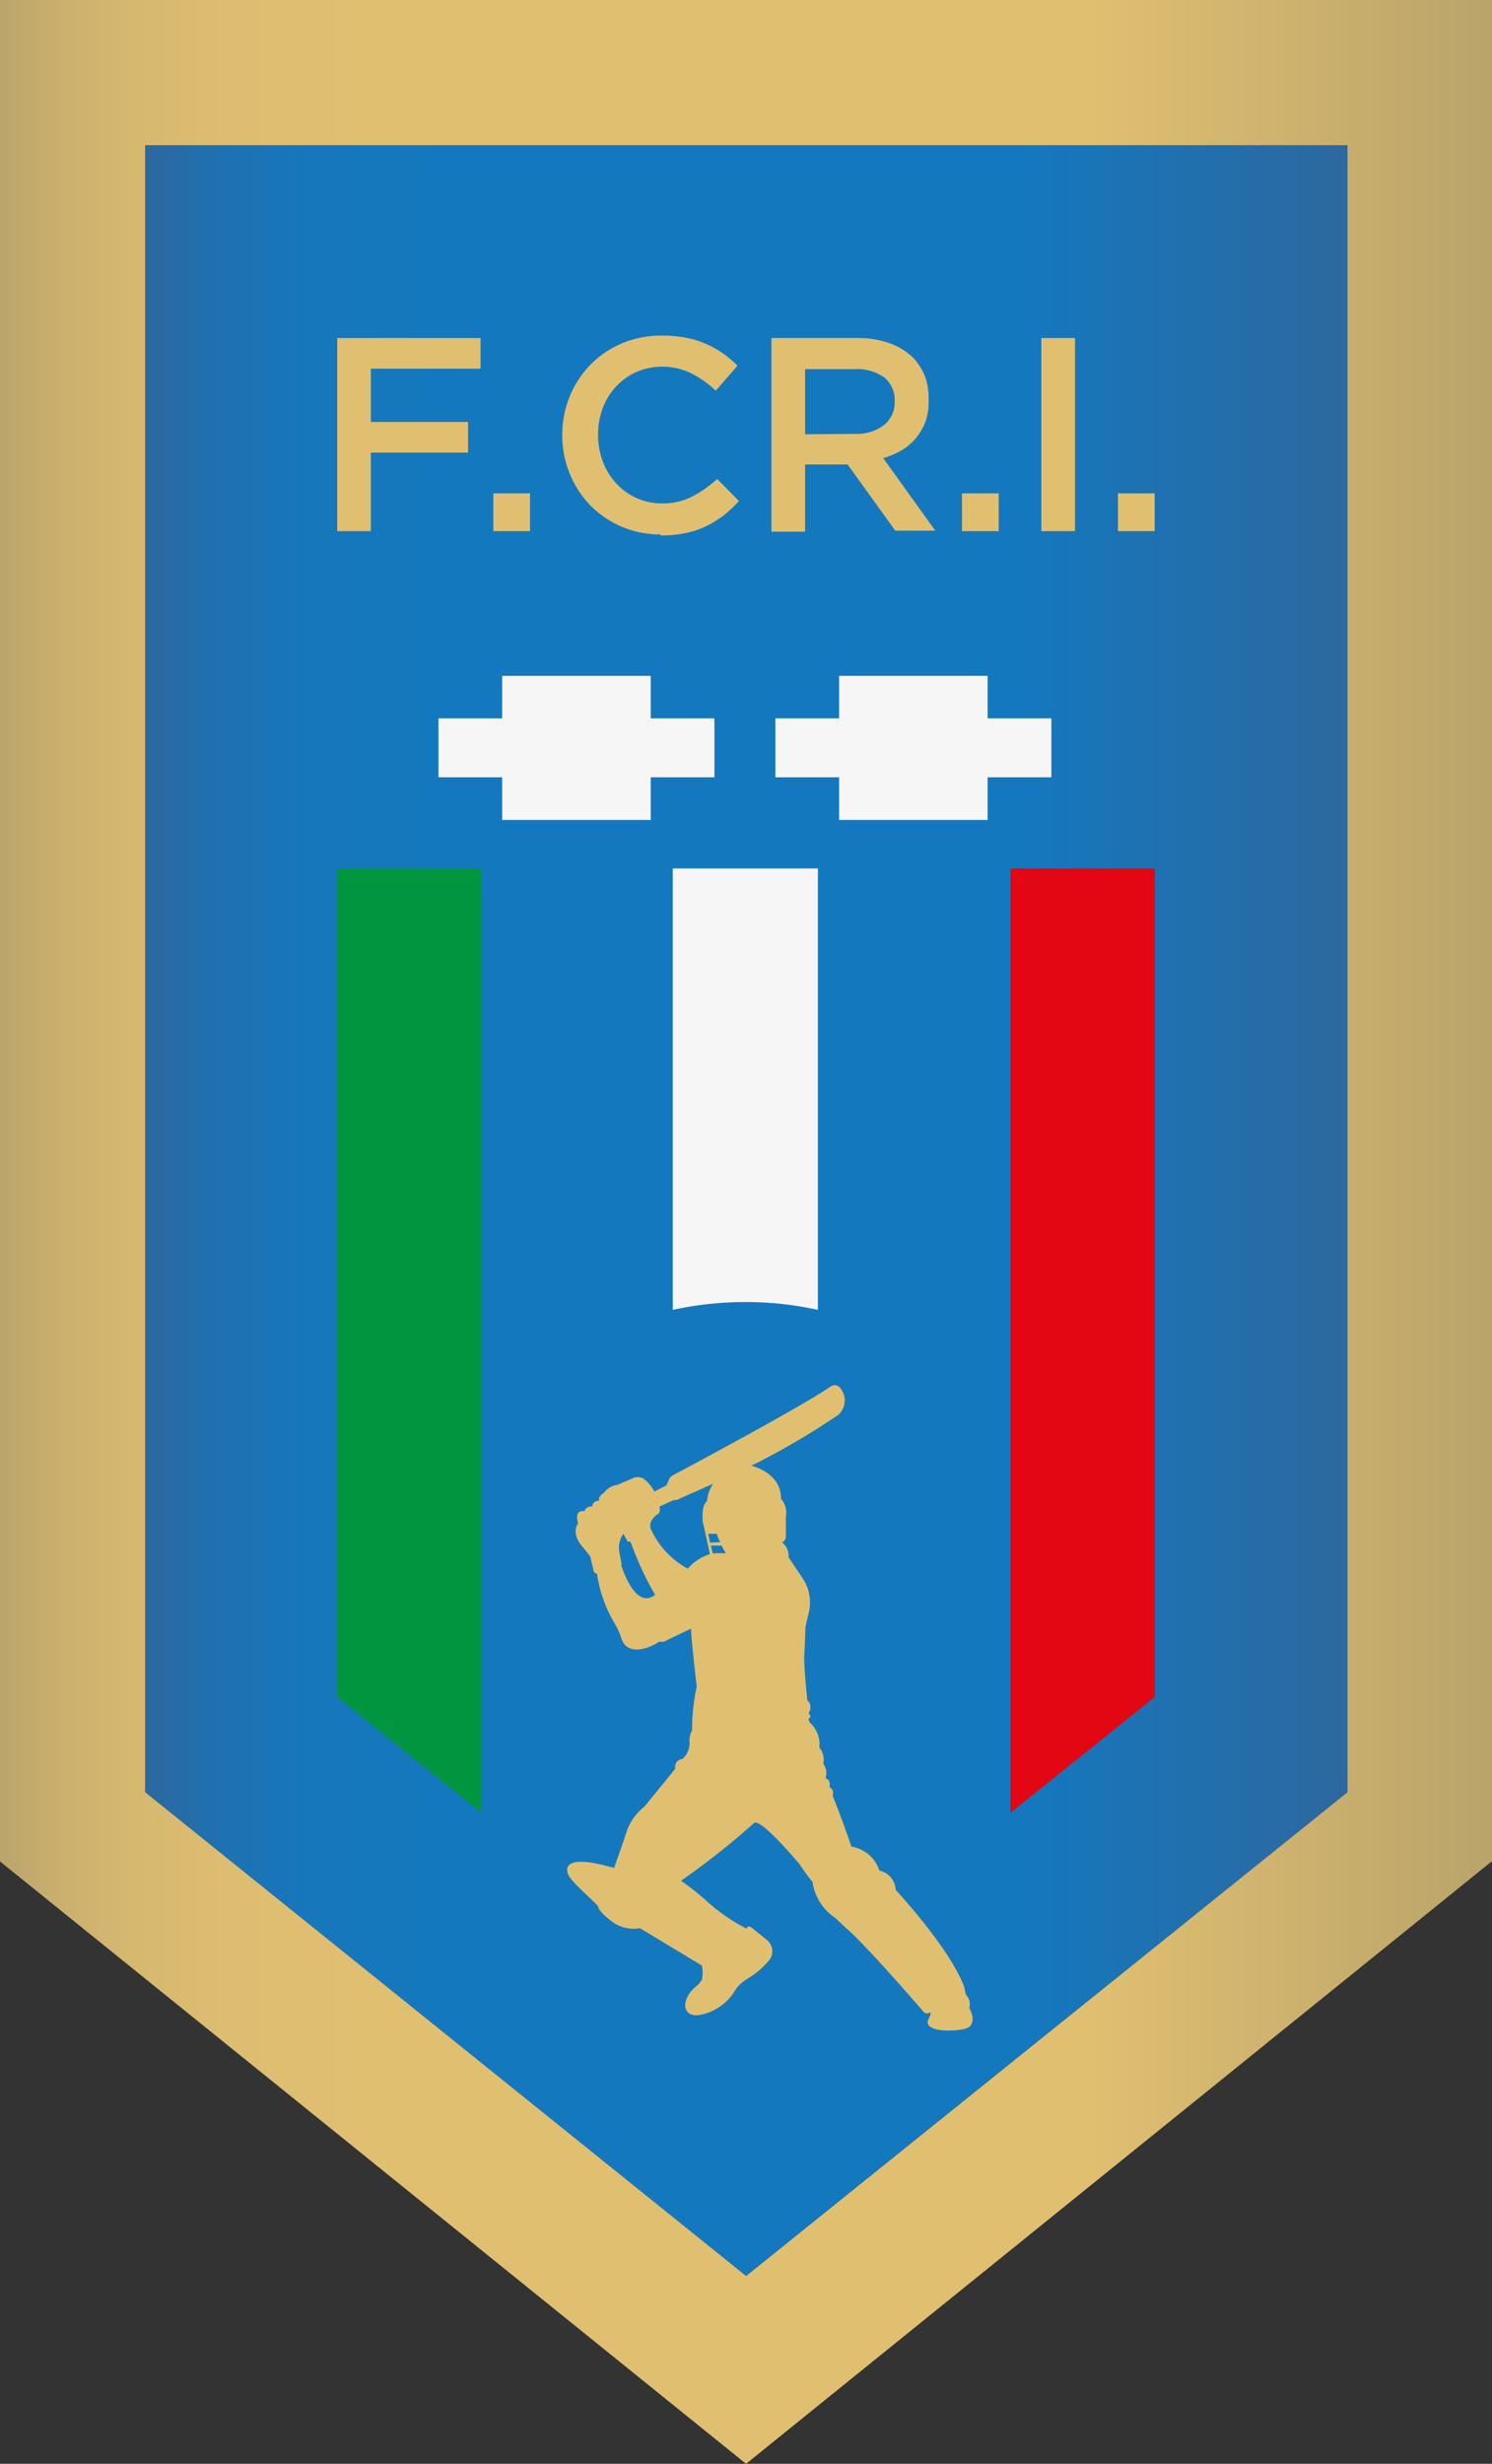
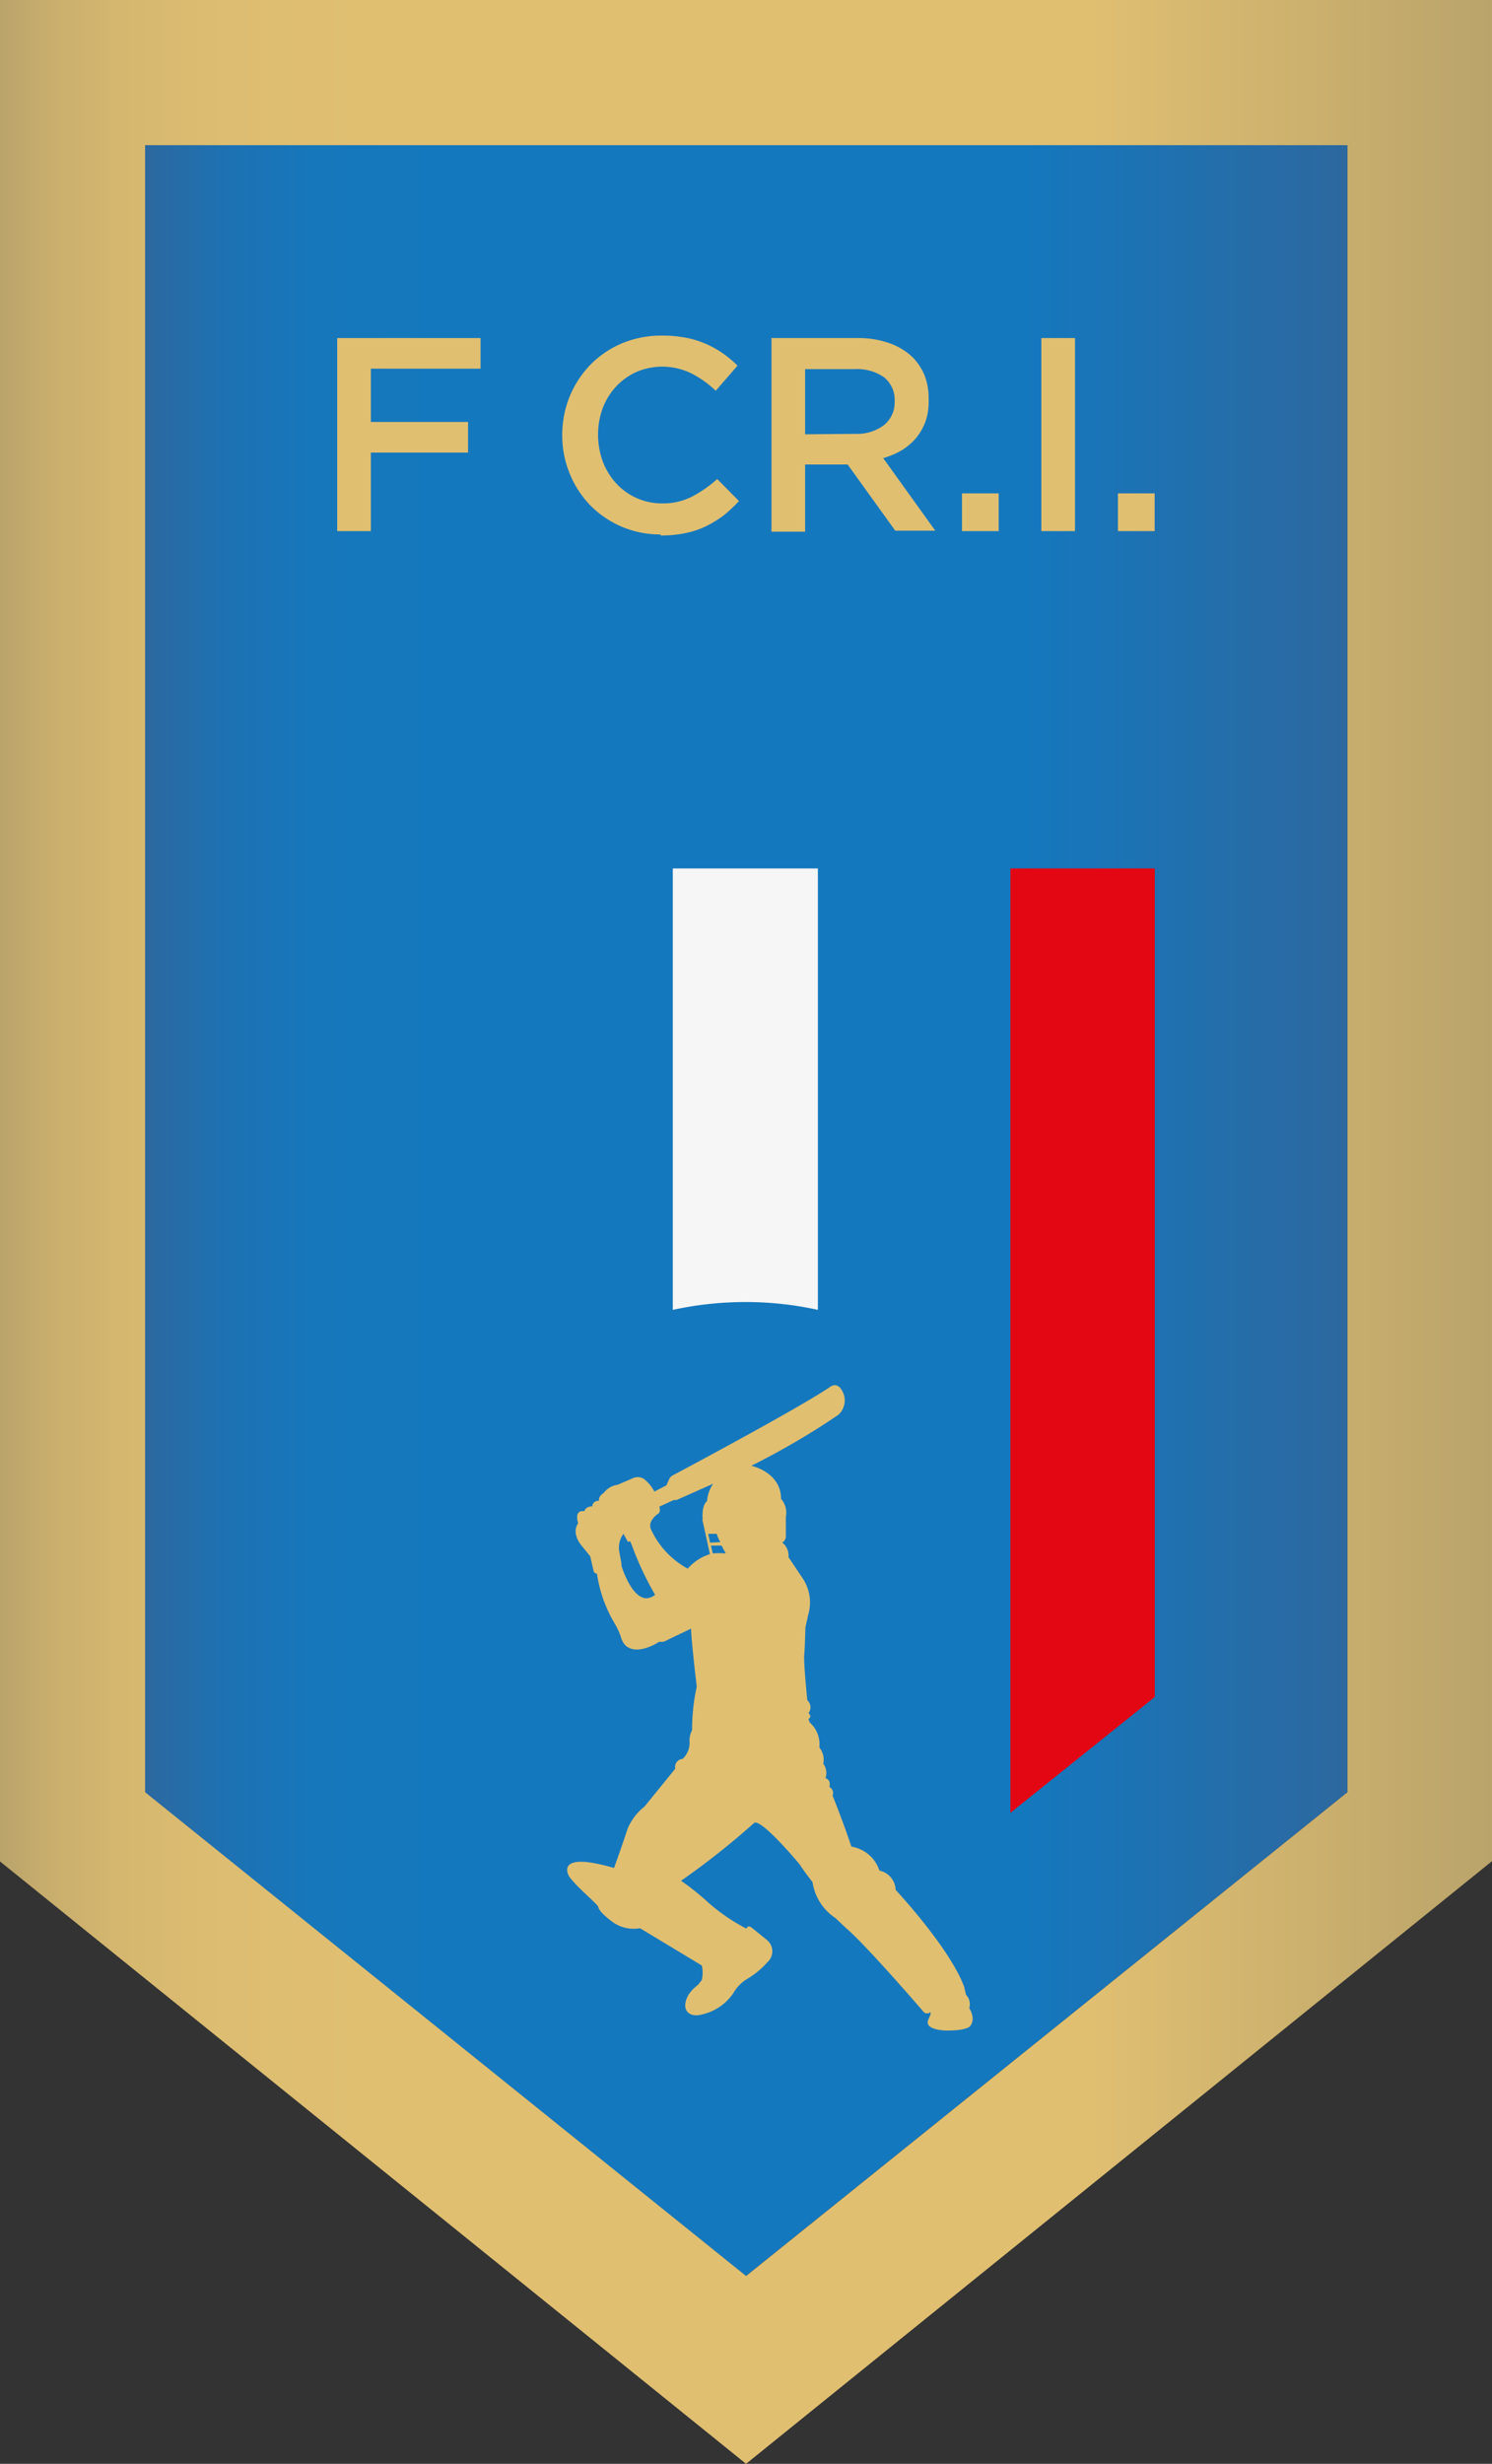
<svg xmlns="http://www.w3.org/2000/svg" viewBox="0 0 102.83 169.74">
  <rect x="0" y="0" width="102.83" height="169.74" fill="#333333" stroke="none" />
  <defs>
    <style>.cls-1{isolation:isolate;}.cls-2{fill:url(#Sfumatura_senza_nome_28);}.cls-3{opacity:0.2;mix-blend-mode:multiply;}.cls-4{fill:url(#Sfumatura_senza_nome_34);}.cls-5{fill:#e0bf71;}.cls-6{fill:#009640;}.cls-7{fill:#e30613;}.cls-8{fill:#f6f6f6;}</style>
    <linearGradient id="Sfumatura_senza_nome_28" x1="9.96" y1="83.38" x2="92.87" y2="83.38" gradientUnits="userSpaceOnUse">
      <stop offset="0" stop-color="#2d689f" />
      <stop offset="0.02" stop-color="#286ba5" />
      <stop offset="0.07" stop-color="#1d72b3" />
      <stop offset="0.14" stop-color="#1677bb" />
      <stop offset="0.25" stop-color="#1478be" />
      <stop offset="0.73" stop-color="#1478be" />
      <stop offset="1" stop-color="#2d689f" />
    </linearGradient>
    <linearGradient id="Sfumatura_senza_nome_34" y1="84.87" x2="102.83" y2="84.87" gradientUnits="userSpaceOnUse">
      <stop offset="0" stop-color="#baa46b" />
      <stop offset="0.03" stop-color="#c7ad6d" />
      <stop offset="0.08" stop-color="#d5b76f" />
      <stop offset="0.15" stop-color="#ddbd71" />
      <stop offset="0.25" stop-color="#e0bf71" />
      <stop offset="0.73" stop-color="#e0bf71" />
      <stop offset="1" stop-color="#baa46b" />
    </linearGradient>
  </defs>
  <g class="cls-1">
    <g id="Livello_2" data-name="Livello 2">
      <g id="Livello_1-2" data-name="Livello 1">
        <polygon class="cls-2" points="92.87 123.47 51.41 156.8 9.96 123.47 9.96 9.96 92.87 9.96 92.87 123.47" />
        <path class="cls-4" d="M0,0V128.24l51.42,41.5,51.41-41.52V0ZM92.87,123.47,51.42,156.8,10,123.47V10H92.87Z" transform="translate(0 0)" />
        <path class="cls-5" d="M66.77,138.43a.93.93,0,0,0-.19-1l-.14-.58c-1-2.68-4.71-6.65-4.71-6.65a1.41,1.41,0,0,0-1.12-1.33,2.43,2.43,0,0,0-1.93-1.65c-.6-1.79-1.3-3.52-1.3-3.52a.46.46,0,0,0-.22-.59c.14-.52-.27-.6-.27-.6a1.06,1.06,0,0,0-.15-1,1.33,1.33,0,0,0-.27-1.12,2,2,0,0,0-.67-1.73l-.08-.24c.29-.16,0-.4,0-.4a.65.65,0,0,0-.08-.89s-.26-2.53-.21-3.12.08-1.9.08-1.9l.19-.85a3,3,0,0,0-.43-2.6l-.93-1.39a1.11,1.11,0,0,0-.43-1,.49.49,0,0,0,.25-.5l0-1.28a1.42,1.42,0,0,0-.33-1.23c0-1.85-2.05-2.28-2.05-2.28a51.44,51.44,0,0,0,6-3.51,1.35,1.35,0,0,0,.4-1.33c-.38-1.13-1-.57-1-.57-2.28,1.54-10.81,6.07-10.81,6.07a.58.58,0,0,0-.25.26l-.19.43-.83.43a2.65,2.65,0,0,0-.76-.9.81.81,0,0,0-.77,0l-1,.43a1.43,1.43,0,0,0-.95.55c-.45.3-.32.55-.32.55-.48,0-.48.39-.48.39-.48,0-.54.33-.54.33-.77-.1-.43.83-.43.83-.51.72.24,1.55.24,1.55l.59.73.23,1c.09.26.23.17.23.17a9.31,9.31,0,0,0,1.22,3.45,5.08,5.08,0,0,1,.43.92,1.33,1.33,0,0,0,.34.62c.84.72,2.31-.28,2.31-.28a.68.68,0,0,0,.52-.1l1.67-.8c0,.72.39,4,.39,4a13.59,13.59,0,0,0-.32,3,1.5,1.5,0,0,0-.18.72,1.51,1.51,0,0,1-.48,1.26.55.55,0,0,0-.5.67l-2.12,2.61A3.83,3.83,0,0,0,43.25,126c-.32,1-.93,2.69-.93,2.69-4.23-1.23-3.09.59-3.09.59.54.75,1.91,1.86,2,2.08.06.41,1.06,1.1,1.06,1.1a2.49,2.49,0,0,0,1.82.38l4.26,2.57a2.23,2.23,0,0,1,0,1l-.26.33c-1,.75-.88,1.5-.88,1.5.1.73.91.59.91.59a3.56,3.56,0,0,0,2.41-1.53,2.72,2.72,0,0,1,1-1,5.65,5.65,0,0,0,1.34-1.12,1,1,0,0,0,0-1.5l-1.07-.87c-.31-.23-.37.06-.37.06a12.91,12.91,0,0,1-2.58-1.75,18.16,18.16,0,0,0-1.93-1.55,53.66,53.66,0,0,0,5-3.95c.39-.53,3.18,2.83,3.18,2.83.35.55.88,1.21.88,1.21a3.59,3.59,0,0,0,1.58,2.48l.73.69c1.42,1.21,5.37,5.8,5.37,5.8a.33.33,0,0,0,.43,0,.18.18,0,0,1,0,.2l-.12.29c-.36.77,1.27.77,1.27.77,1.57,0,1.64-.36,1.64-.36.36-.51-.11-1.2-.11-1.2M42.83,107.86v-.15L42.7,107a1.62,1.62,0,0,1,.27-1.33l.28.51c0,.07.18,0,.18,0l.12.28a21.09,21.09,0,0,0,1.6,3.41c-1.39,1.1-2.32-2-2.32-2m5.58-3.16.52,2.36a3.29,3.29,0,0,0-1.53,1,5.89,5.89,0,0,1-2.52-2.68c-.29-.58.43-1.07.43-1.07.28-.14.13-.52.13-.52l1-.46.19,0,2.52-1.12a2.43,2.43,0,0,0-.42,1.2c-.4.3-.3,1.24-.3,1.24m.69,2.35-.12-.53h.73l.29.54a5.46,5.46,0,0,0-.9,0m-.18-.74-.13-.61.59,0a2.17,2.17,0,0,0,.25.57Z" transform="translate(0 0)" />
        <polygon class="cls-5" points="23.24 23.29 33.12 23.29 33.12 25.4 25.56 25.4 25.56 29.07 32.26 29.07 32.26 31.18 25.56 31.18 25.56 36.59 23.24 36.59 23.24 23.29" />
-         <rect class="cls-5" x="34" y="33.99" width="2.53" height="2.6" />
        <path class="cls-5" d="M45.53,36.82a6.73,6.73,0,0,1-4.84-2,6.74,6.74,0,0,1-1.42-2.18A6.85,6.85,0,0,1,38.75,30v0a7,7,0,0,1,.51-2.68,6.9,6.9,0,0,1,1.42-2.18,6.69,6.69,0,0,1,2.17-1.48,7,7,0,0,1,2.78-.54,8.46,8.46,0,0,1,1.66.15,6.36,6.36,0,0,1,1.38.43,6.54,6.54,0,0,1,1.16.65,8,8,0,0,1,1,.84l-1.5,1.73a7.07,7.07,0,0,0-1.69-1.2,4.55,4.55,0,0,0-3.79-.09,4.4,4.4,0,0,0-1.39,1,4.55,4.55,0,0,0-.92,1.49,5.25,5.25,0,0,0-.32,1.83v0a5.34,5.34,0,0,0,.32,1.83,4.64,4.64,0,0,0,.92,1.51,4.26,4.26,0,0,0,3.15,1.39,4.39,4.39,0,0,0,2.09-.47A8.33,8.33,0,0,0,49.43,33l1.5,1.52a9.77,9.77,0,0,1-1.07,1,7.83,7.83,0,0,1-1.21.74,6.07,6.07,0,0,1-1.42.47,8.12,8.12,0,0,1-1.7.16" transform="translate(0 0)" />
        <path class="cls-5" d="M53.17,23.29H59.1a6.34,6.34,0,0,1,2.22.36,4.49,4.49,0,0,1,1.62,1,4,4,0,0,1,.81,1.28A4.29,4.29,0,0,1,64,27.49v0A4.2,4.2,0,0,1,63.8,29a4,4,0,0,1-.65,1.16,4.14,4.14,0,0,1-1,.86,5.41,5.41,0,0,1-1.28.54l3.59,5H61.7L58.42,32H55.49v4.63H53.17Zm5.75,6.6a3.1,3.1,0,0,0,2-.6,2,2,0,0,0,.74-1.63v0A2,2,0,0,0,60.94,26a3.22,3.22,0,0,0-2-.57H55.49v4.49Z" transform="translate(0 0)" />
        <rect class="cls-5" x="66.3" y="33.99" width="2.53" height="2.6" />
        <rect class="cls-5" x="71.77" y="23.29" width="2.32" height="13.3" />
        <rect class="cls-5" x="77.05" y="33.99" width="2.53" height="2.6" />
-         <polygon class="cls-6" points="23.24 59.83 23.24 116.91 33.18 124.91 33.18 59.83 23.24 59.83" />
        <polygon class="cls-7" points="79.59 59.83 69.64 59.83 69.64 124.89 79.59 116.91 79.59 59.83" />
        <path class="cls-8" d="M56.37,90.23V59.83h-10V90.24a23.59,23.59,0,0,1,5-.54,23.1,23.1,0,0,1,4.95.53" transform="translate(0 0)" />
-         <polygon class="cls-8" points="49.24 49.49 44.85 49.49 44.85 46.56 34.61 46.56 34.61 49.49 30.22 49.49 30.22 53.55 34.61 53.55 34.61 56.49 44.85 56.49 44.85 53.55 49.24 53.55 49.24 49.49" />
-         <polygon class="cls-8" points="72.46 49.49 68.07 49.49 68.07 46.56 57.83 46.56 57.83 49.49 53.44 49.49 53.44 53.55 57.83 53.55 57.83 56.49 68.07 56.49 68.07 53.55 72.46 53.55 72.46 49.49" />
      </g>
    </g>
  </g>
</svg>